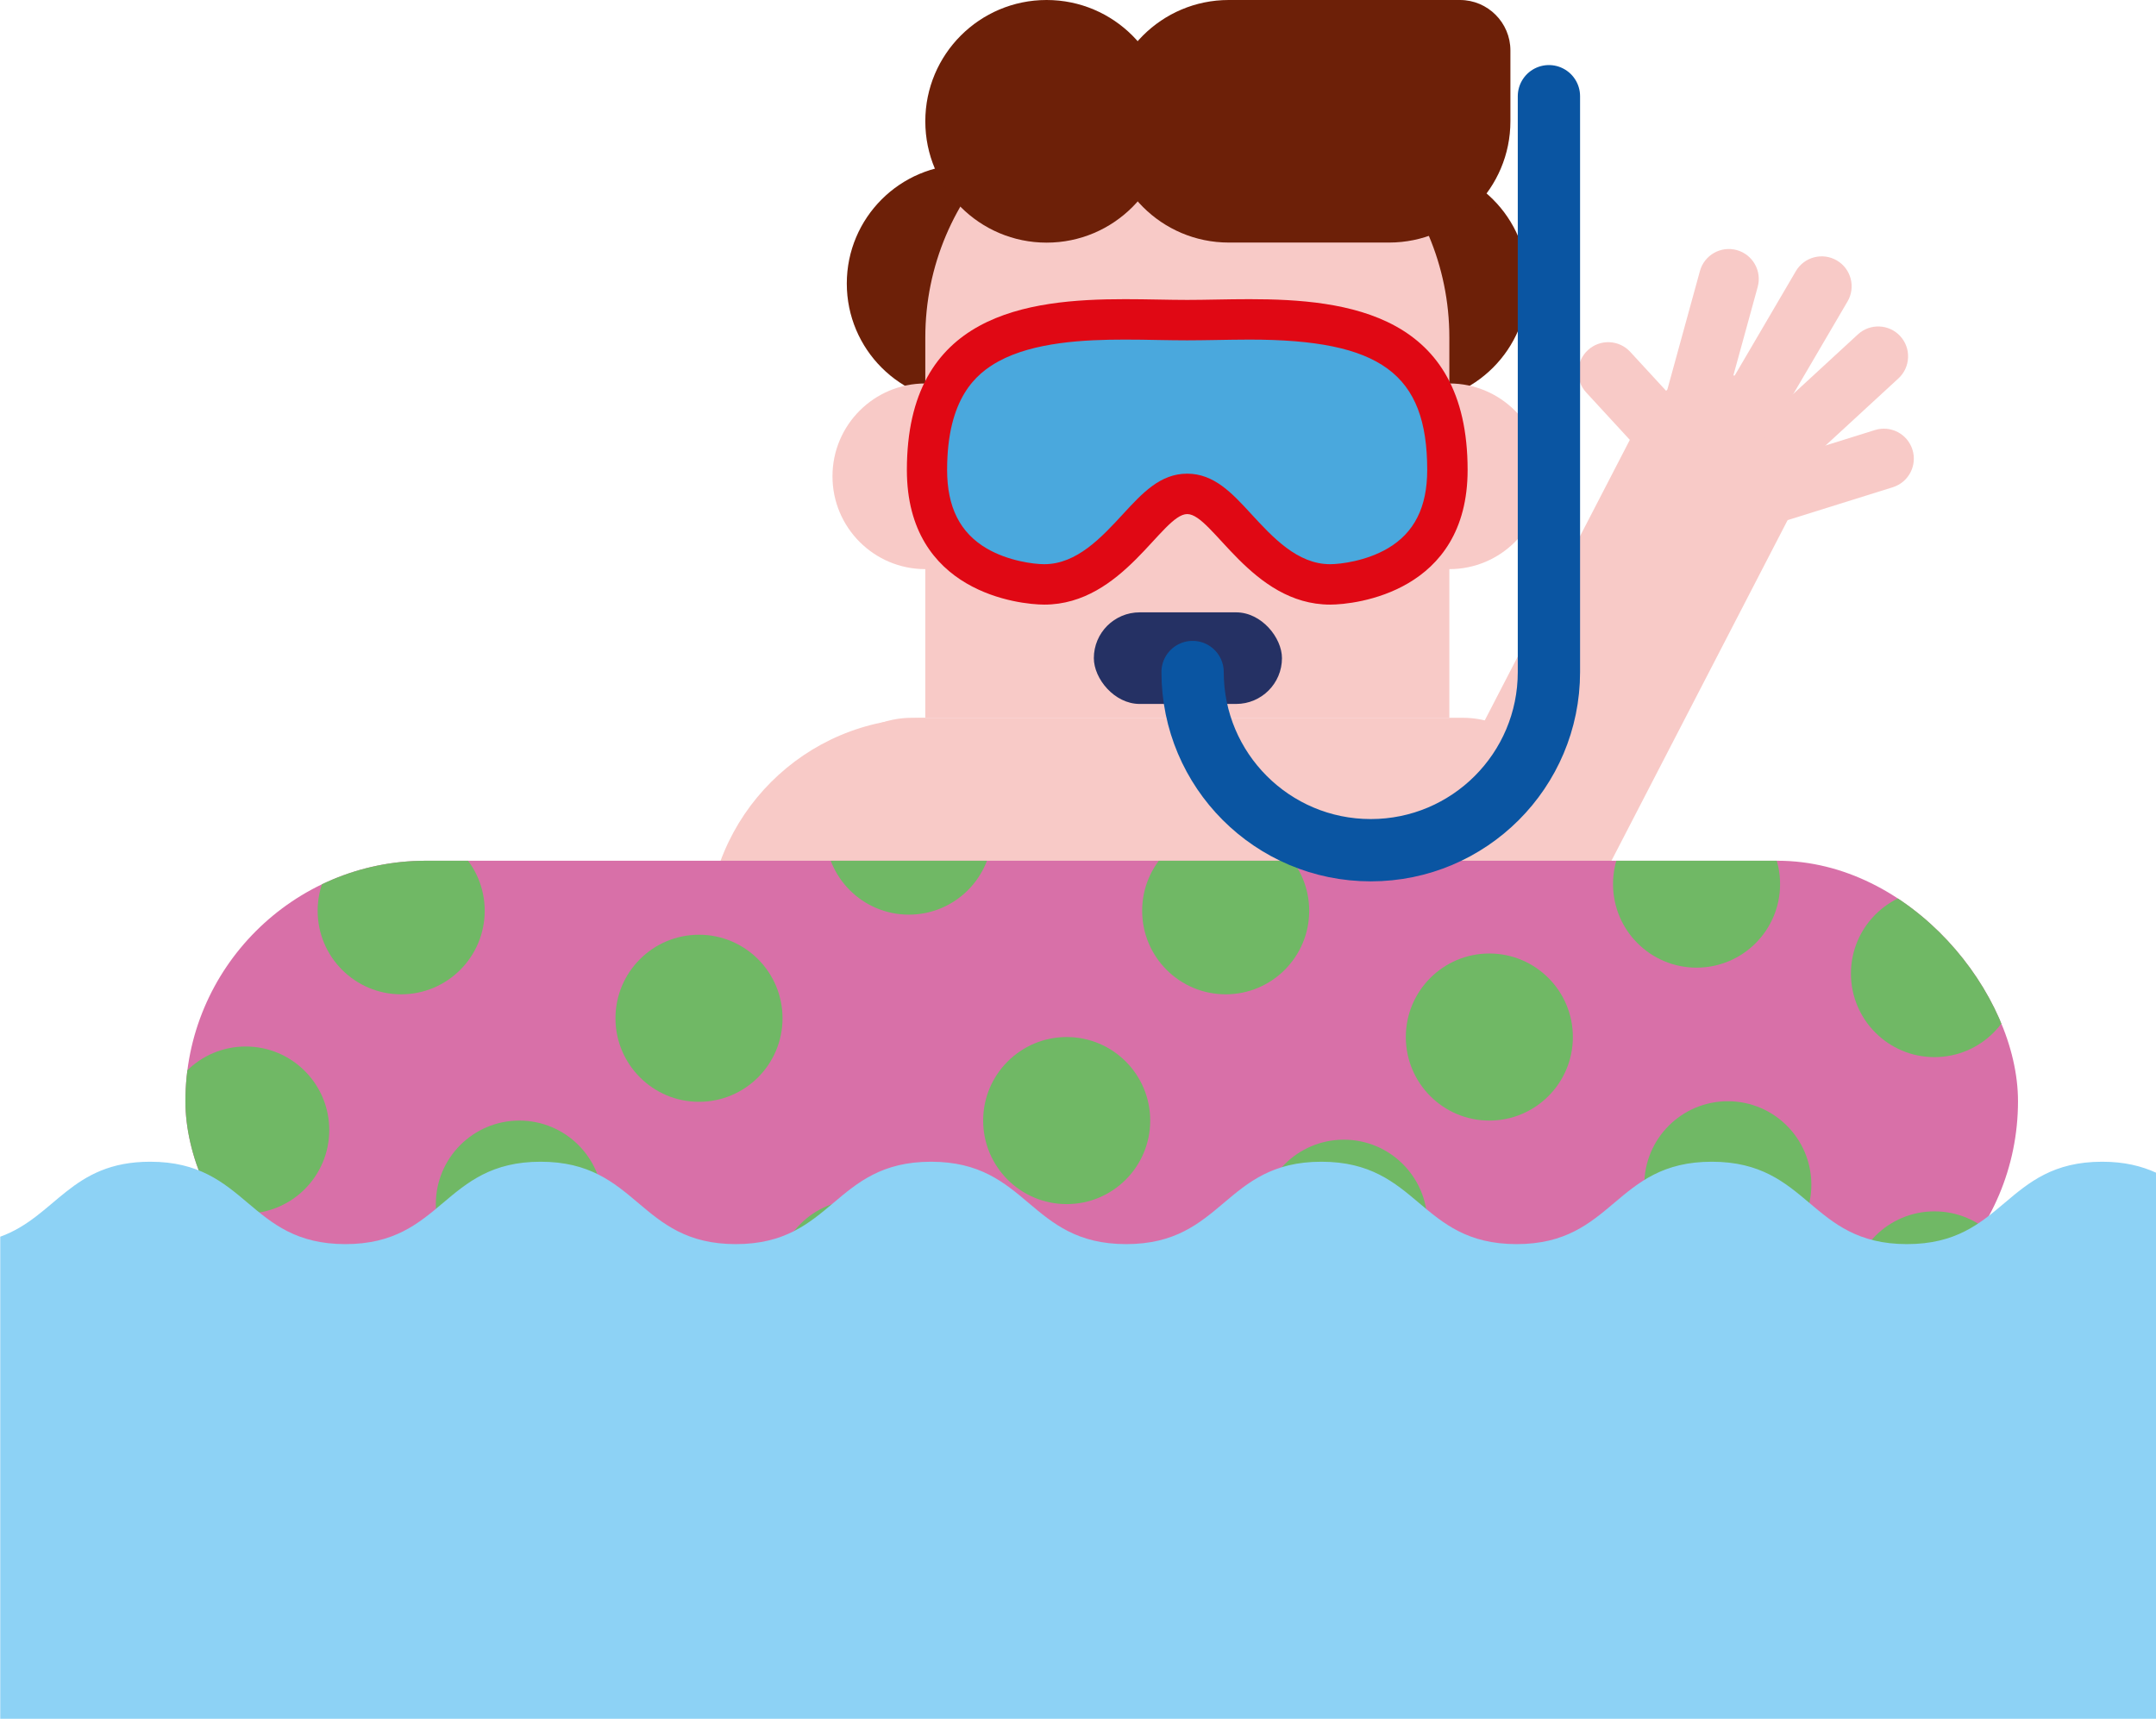
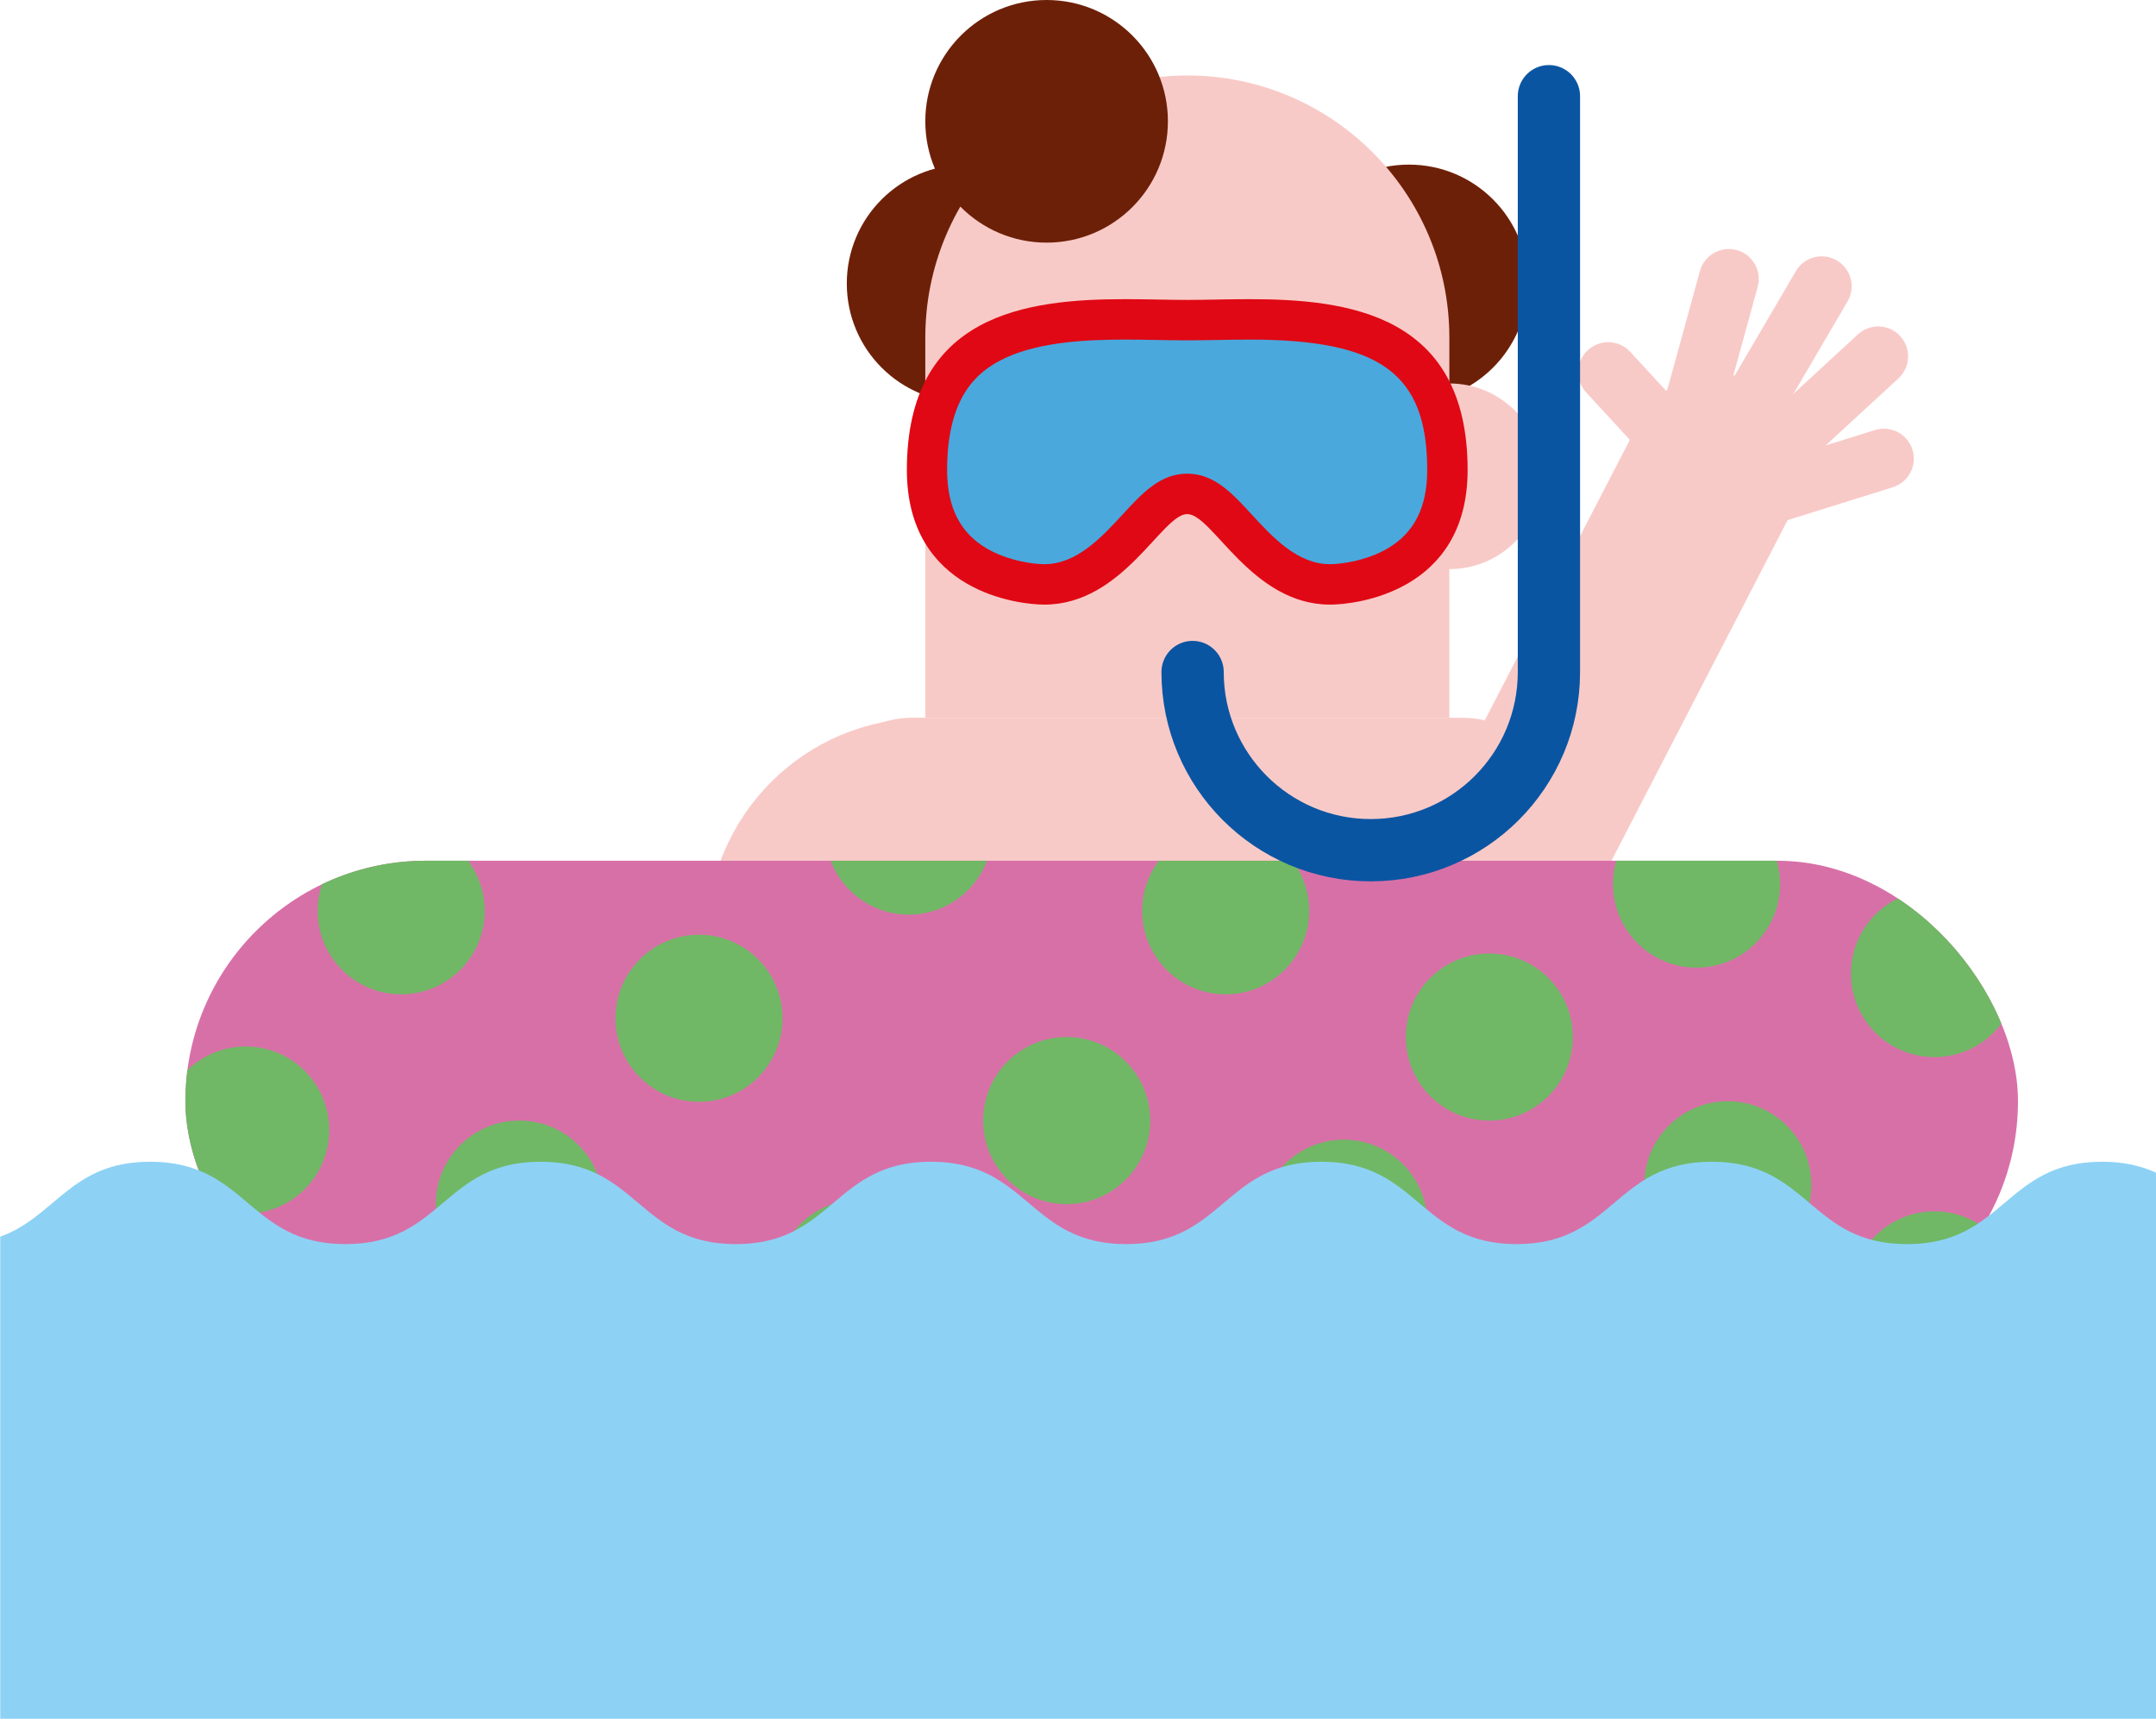
<svg xmlns="http://www.w3.org/2000/svg" id="Calque_1" data-name="Calque 1" viewBox="0 0 261.99 208.83">
  <defs>
    <style>
      .cls-1 {
        fill: #253164;
      }

      .cls-2 {
        fill: #70b865;
      }

      .cls-3 {
        fill: #e00814;
      }

      .cls-4 {
        fill: #f8cac7;
      }

      .cls-5 {
        fill: #4aa8dd;
      }

      .cls-6 {
        fill: #d870a8;
      }

      .cls-7 {
        fill: none;
        stroke: #0a55a2;
        stroke-linecap: round;
        stroke-linejoin: round;
        stroke-width: 7.57px;
      }

      .cls-8 {
        clip-path: url(#clippath);
      }

      .cls-9 {
        fill: #6d2008;
      }

      .cls-10 {
        fill: #8dd2f5;
      }
    </style>
    <clipPath id="clippath">
      <rect class="cls-6" x="22.53" y="104.58" width="222.69" height="58.44" rx="29.22" ry="29.22" />
    </clipPath>
  </defs>
  <g>
    <path class="cls-4" d="M194.1,41.88h0c5.94,0,10.76,4.82,10.76,10.76v74.46h-21.51V52.64c0-5.94,4.82-10.76,10.76-10.76Z" transform="translate(60.51 -79.73) rotate(27.35)" />
    <path class="cls-4" d="M207.87,29.96h0c2.01,0,3.64,1.63,3.64,3.64v19.97c0,.19-.16.35-.35.35h-6.58c-.19,0-.35-.16-.35-.35v-19.97c0-2.01,1.63-3.64,3.64-3.64Z" transform="translate(18.55 -53.6) rotate(15.37)" />
    <path class="cls-4" d="M222.69,37.24h0c2.01,0,3.64,1.63,3.64,3.64v17.91c0,.42-.34.76-.76.76h-5.75c-.42,0-.76-.34-.76-.76v-17.91c0-2.01,1.63-3.64,3.64-3.64Z" transform="translate(107.45 -148.21) rotate(47.36)" />
    <path class="cls-4" d="M224.01,48.47h0c2.01,0,3.64,1.63,3.64,3.64v13.58c0,.19-.16.35-.35.35h-6.58c-.19,0-.35-.16-.35-.35v-13.58c0-2.01,1.63-3.64,3.64-3.64Z" transform="translate(211.82 -173.63) rotate(72.64)" />
    <path class="cls-4" d="M198.91,40.22h0c2.01,0,3.64,1.63,3.64,3.64v13.58c0,.19-.16.35-.35.35h-6.58c-.19,0-.35-.16-.35-.35v-13.58c0-2.01,1.63-3.64,3.64-3.64Z" transform="translate(19.39 147.69) rotate(-42.64)" />
    <path class="cls-4" d="M214.1,30.08h6.58c.19,0,.35.16.35.35v19.01c0,2.01-1.63,3.64-3.64,3.64h0c-2.01,0-3.64-1.63-3.64-3.64v-19.01c0-.19.16-.35.35-.35Z" transform="translate(383.93 187.35) rotate(-149.63)" />
  </g>
  <g>
    <path class="cls-4" d="M112.44,87.25h0v37.47h-26.51v-10.96c0-14.63,11.88-26.51,26.51-26.51Z" />
    <rect class="cls-4" x="178.46" y="124.72" width="24.17" height="14.5" />
    <rect class="cls-4" x="85.89" y="124.72" width="24.17" height="14.5" transform="translate(195.95 263.94) rotate(180)" />
    <circle class="cls-9" cx="117.35" cy="34.45" r="14.45" />
    <circle class="cls-9" cx="171.21" cy="34.45" r="14.45" />
    <path class="cls-4" d="M110.83,87.21h66.89c6.43,0,11.66,5.22,11.66,11.66v40.36h-90.2v-40.36c0-6.43,5.22-11.66,11.66-11.66Z" />
    <path class="cls-4" d="M144.28,9.17h0c17.57,0,31.84,14.27,31.84,31.84v46.2h-63.68v-46.2c0-17.57,14.27-31.84,31.84-31.84Z" />
    <circle class="cls-9" cx="127.18" cy="14.74" r="14.74" />
-     <path class="cls-9" d="M149.31,0h28.1C180.79,0,183.54,2.75,183.54,6.13v8.6c0,8.13-6.6,14.74-14.74,14.74h-19.49c-8.13,0-14.74-6.6-14.74-14.74h0C134.57,6.6,141.17,0,149.31,0Z" />
-     <circle class="cls-4" cx="112.44" cy="57.87" r="11.28" />
    <circle class="cls-4" cx="176.12" cy="57.87" r="11.28" />
  </g>
  <g>
    <rect class="cls-6" x="22.53" y="104.58" width="222.69" height="58.44" rx="29.22" ry="29.22" />
    <g class="cls-8">
      <circle class="cls-2" cx="48.75" cy="110.66" r="10.15" />
      <circle class="cls-2" cx="29.86" cy="137.3" r="10.15" />
      <circle class="cls-2" cx="63.11" cy="146.3" r="10.15" />
      <circle class="cls-2" cx="84.94" cy="123.72" r="10.15" />
      <circle class="cls-2" cx="110.44" cy="100.98" r="10.15" />
      <circle class="cls-2" cx="104.44" cy="155.89" r="10.15" />
      <circle class="cls-2" cx="129.62" cy="136.15" r="10.15" />
      <circle class="cls-2" cx="163.3" cy="148.62" r="10.15" />
      <circle class="cls-2" cx="180.98" cy="126" r="10.15" />
      <circle class="cls-2" cx="206.16" cy="107.42" r="10.15" />
      <circle class="cls-2" cx="209.96" cy="143.95" r="10.15" />
      <circle class="cls-2" cx="235.07" cy="157.33" r="10.15" />
      <circle class="cls-2" cx="235.07" cy="118.29" r="10.15" />
      <circle class="cls-2" cx="148.94" cy="110.66" r="10.15" />
    </g>
  </g>
  <g>
    <path class="cls-5" d="M161.64,71.01c-5.04,0-8.58-3.84-11.43-6.93-2.09-2.27-3.75-4.07-5.94-4.07s-3.85,1.8-5.94,4.07c-2.84,3.09-6.38,6.93-11.43,6.93-1.46,0-14.25-.39-14.25-13.91,0-15.19,9.61-18.3,24.05-18.3,1.42,0,2.8.03,4.12.05,1.22.02,2.38.04,3.46.04s2.24-.02,3.46-.04c1.31-.02,2.69-.05,4.12-.05,14.43,0,24.05,3.11,24.05,18.3,0,5.39-2.02,9.31-6.01,11.65-3.04,1.78-6.61,2.26-8.24,2.26Z" />
    <path class="cls-3" d="M151.84,41.26c15.94,0,21.59,4.15,21.59,15.84,0,4.52-1.57,7.64-4.8,9.53-2.59,1.52-5.71,1.92-7,1.92-3.97,0-6.97-3.26-9.62-6.14-2.3-2.5-4.48-4.86-7.75-4.86s-5.44,2.36-7.75,4.86c-2.65,2.88-5.66,6.14-9.62,6.14-1.29,0-4.41-.4-7-1.92-3.23-1.9-4.8-5.01-4.8-9.53,0-8.76,3.56-11.72,6.24-13.19,4.29-2.35,10.46-2.65,15.35-2.65,1.39,0,2.75.02,4.07.05,1.23.02,2.41.04,3.5.04s2.27-.02,3.5-.04c1.32-.02,2.68-.05,4.07-.05M151.84,36.35c-2.74,0-5.33.09-7.57.09s-4.83-.09-7.57-.09c-11.9,0-26.5,1.77-26.5,20.75,0,14.89,13.68,16.36,16.7,16.36,9.59,0,14.29-11,17.37-11s7.78,11,17.37,11c3.02,0,16.7-1.48,16.7-16.36,0-18.98-14.6-20.75-26.5-20.75h0Z" />
  </g>
-   <rect class="cls-1" x="132.92" y="74.4" width="22.86" height="11.13" rx="5.57" ry="5.57" />
-   <path class="cls-7" d="M188.22,11.69v69.96c0,11.96-9.69,21.65-21.65,21.65h0c-11.96,0-21.65-9.69-21.65-21.65" />
+   <path class="cls-7" d="M188.22,11.69v69.96c0,11.96-9.69,21.65-21.65,21.65c-11.96,0-21.65-9.69-21.65-21.65" />
  <path class="cls-10" d="M0,208.83h261.99v-66.35c-1.75-.8-3.84-1.33-6.54-1.33-11.86,0-11.86,10.01-23.72,10.01s-11.86-10.01-23.72-10.01-11.86,10.01-23.72,10.01-11.86-10.01-23.72-10.01-11.86,10.01-23.72,10.01-11.86-10.01-23.72-10.01-11.86,10.01-23.72,10.01-11.86-10.01-23.72-10.01-11.86,10.01-23.72,10.01-11.86-10.01-23.72-10.01c-9.67,0-11.46,6.66-18.22,9.11v58.56Z" />
</svg>